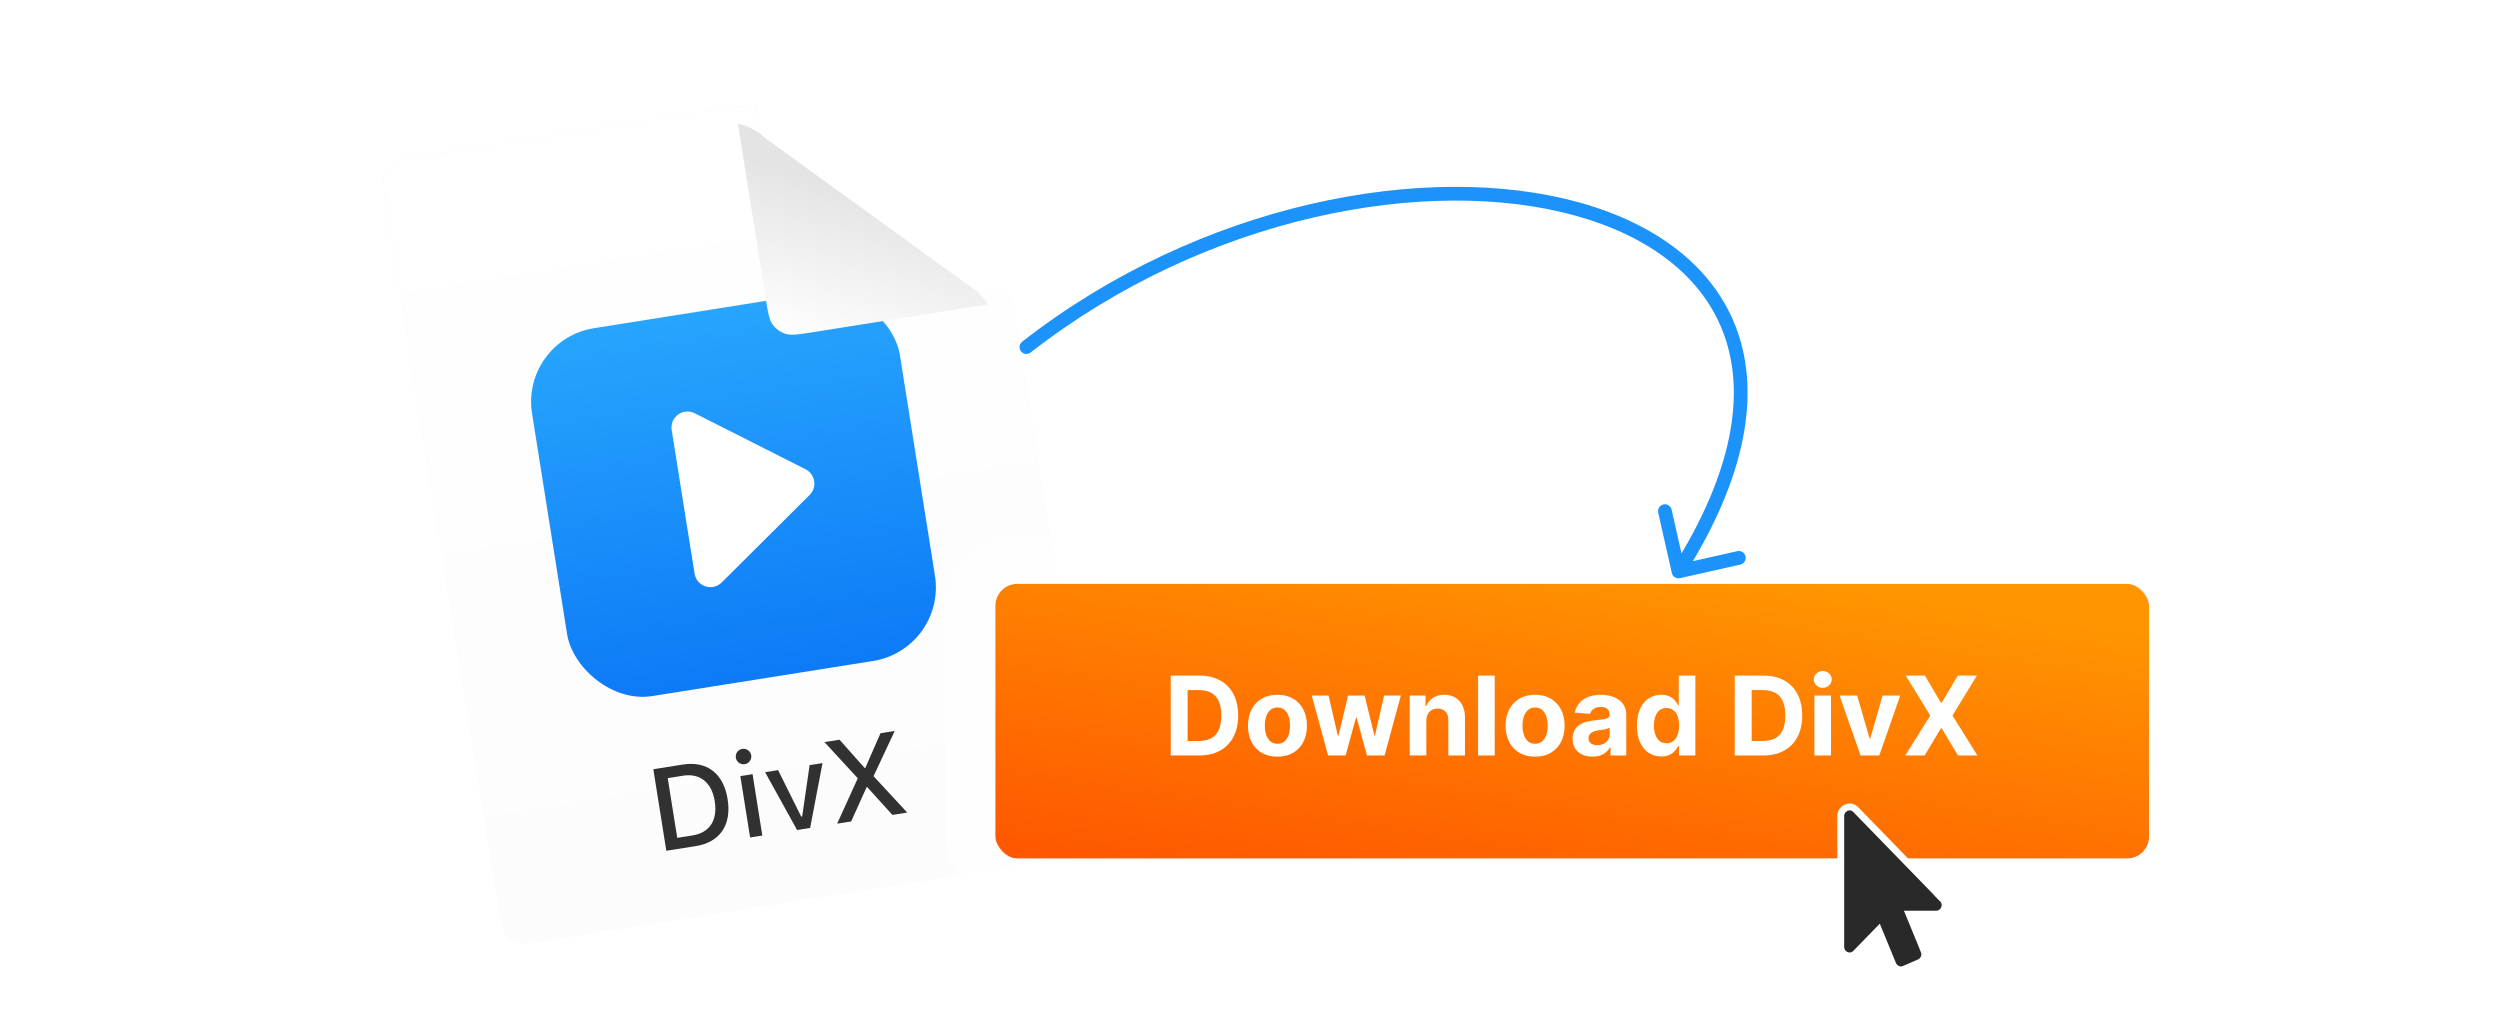
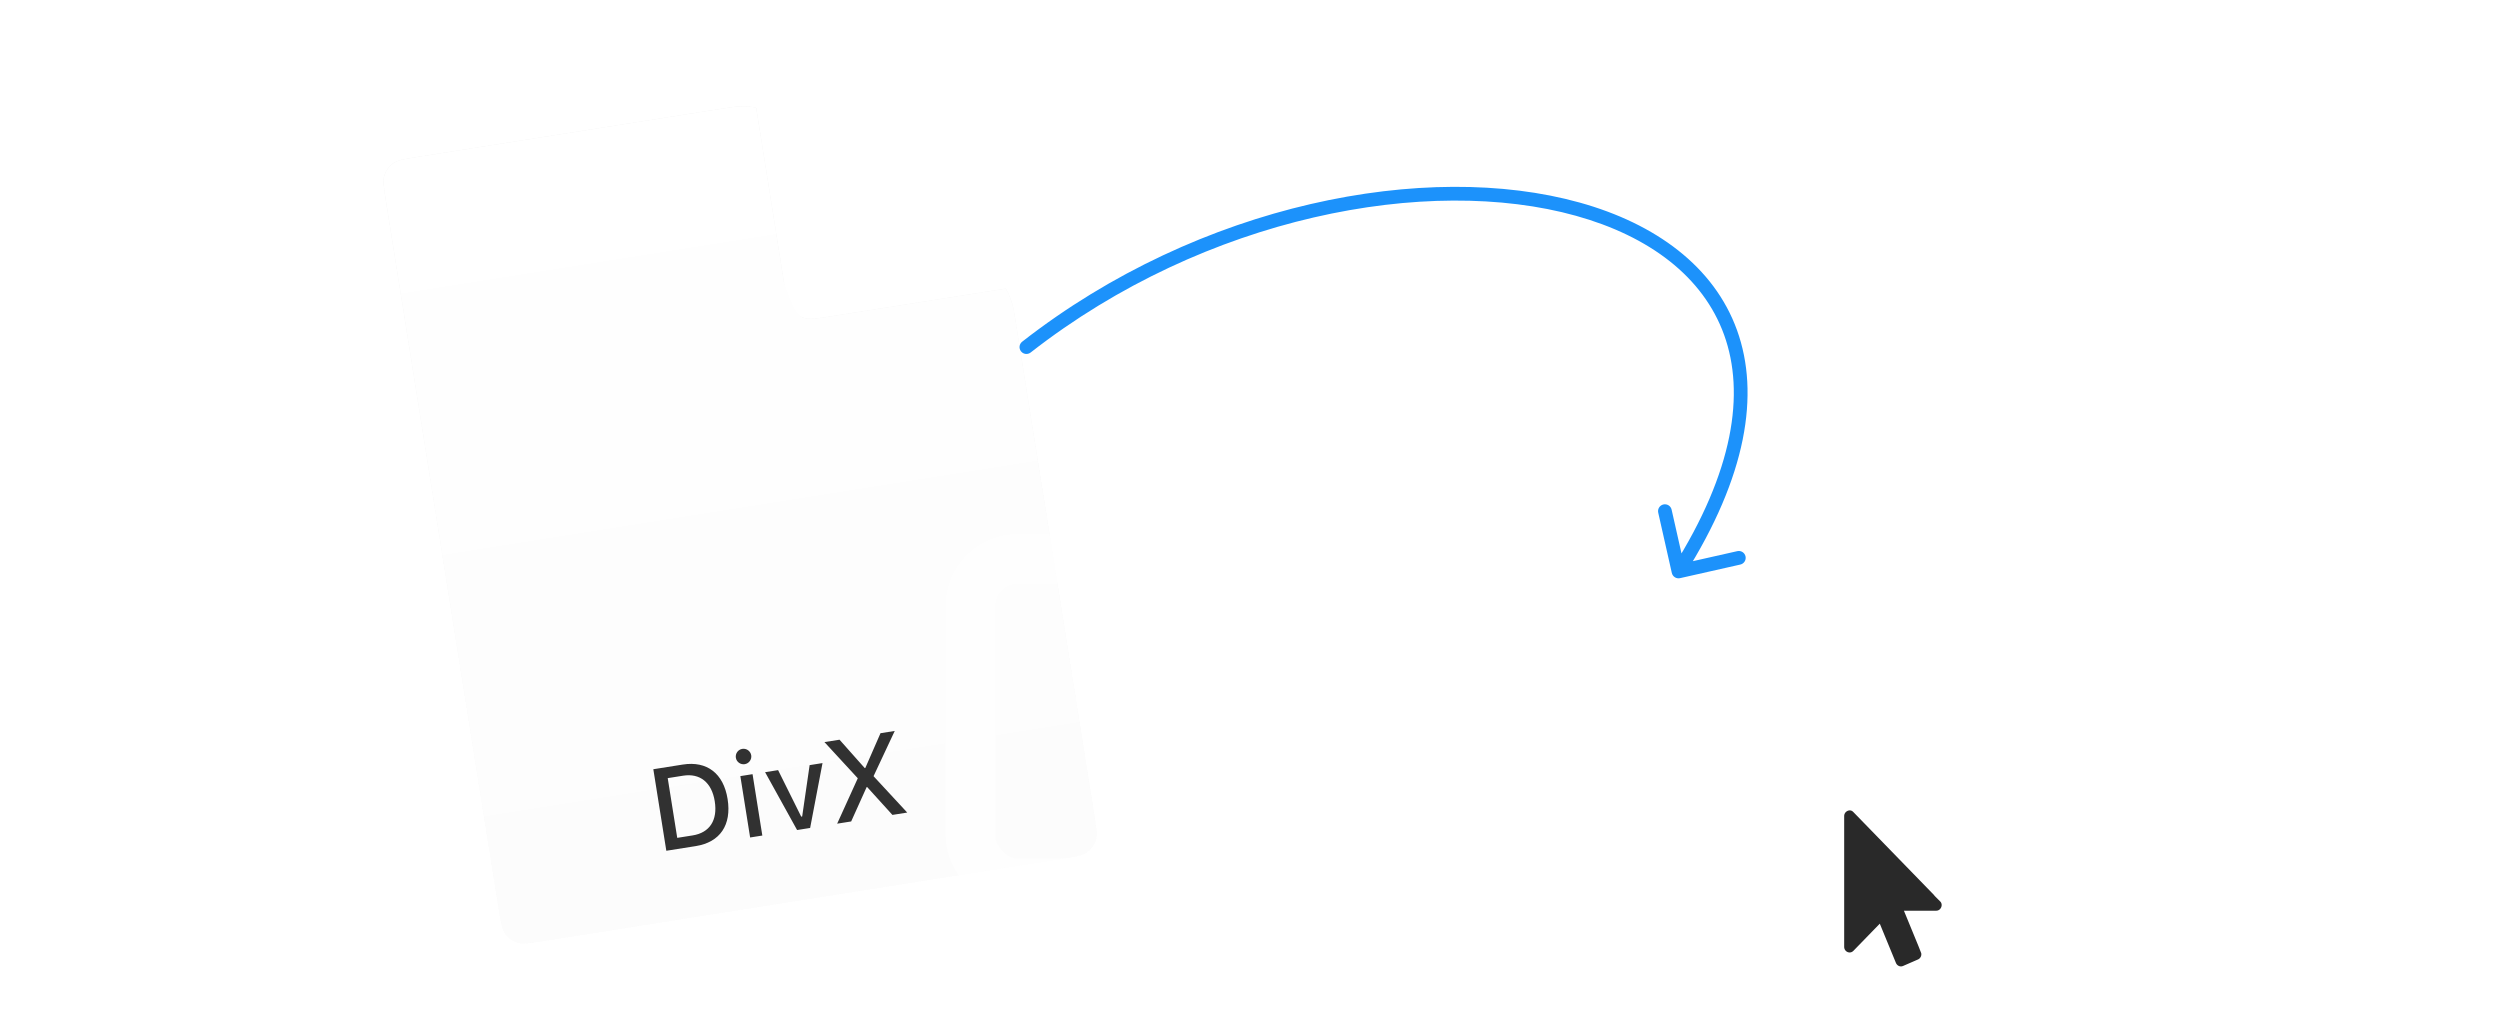
<svg xmlns="http://www.w3.org/2000/svg" width="364" height="150" viewBox="0 0 364 150" fill="none">
  <rect width="364" height="150" fill="white" />
  <g filter="url(#filter0_d_921_1906)">
    <path d="M154.634 124.79L78.819 136.814C76.913 137.116 75.96 137.267 75.174 137.013C74.482 136.789 73.878 136.352 73.45 135.765C72.964 135.097 72.812 134.147 72.509 132.245L56.045 28.929C55.742 27.027 55.591 26.077 55.846 25.291C56.07 24.601 56.508 23.999 57.096 23.572C57.765 23.086 58.718 22.935 60.624 22.633L105.652 15.492C107.15 15.254 108.573 15.161 109.974 15.453L114.033 40.928C114.359 42.971 114.522 43.992 115.044 44.709C115.504 45.339 116.152 45.809 116.895 46.049C117.74 46.323 118.764 46.16 120.811 45.836L146.336 41.788C146.853 42.696 147.328 43.916 147.584 45.522L159.212 118.495C159.515 120.396 159.667 121.347 159.412 122.132C159.187 122.823 158.75 123.425 158.161 123.852C157.492 124.337 156.54 124.488 154.634 124.79Z" fill="url(#paint0_linear_921_1906)" />
-     <path d="M154.634 124.79L78.819 136.814C76.913 137.116 75.96 137.267 75.174 137.013C74.482 136.789 73.878 136.352 73.45 135.765C72.964 135.097 72.812 134.147 72.509 132.245L56.045 28.929C55.742 27.027 55.591 26.077 55.846 25.291C56.07 24.601 56.508 23.999 57.096 23.572C57.765 23.086 58.718 22.935 60.624 22.633L105.652 15.492C107.15 15.254 108.573 15.161 109.974 15.453L114.033 40.928C114.359 42.971 114.522 43.992 115.044 44.709C115.504 45.339 116.152 45.809 116.895 46.049C117.74 46.323 118.764 46.16 120.811 45.836L146.336 41.788C146.853 42.696 147.328 43.916 147.584 45.522L159.212 118.495C159.515 120.396 159.667 121.347 159.412 122.132C159.187 122.823 158.75 123.425 158.161 123.852C157.492 124.337 156.54 124.488 154.634 124.79Z" fill="url(#paint1_linear_921_1906)" />
+     <path d="M154.634 124.79L78.819 136.814C76.913 137.116 75.96 137.267 75.174 137.013C74.482 136.789 73.878 136.352 73.45 135.765C72.964 135.097 72.812 134.147 72.509 132.245L56.045 28.929C55.742 27.027 55.591 26.077 55.846 25.291C56.07 24.601 56.508 23.999 57.096 23.572C57.765 23.086 58.718 22.935 60.624 22.633L105.652 15.492C107.15 15.254 108.573 15.161 109.974 15.453L114.033 40.928C115.504 45.339 116.152 45.809 116.895 46.049C117.74 46.323 118.764 46.16 120.811 45.836L146.336 41.788C146.853 42.696 147.328 43.916 147.584 45.522L159.212 118.495C159.515 120.396 159.667 121.347 159.412 122.132C159.187 122.823 158.75 123.425 158.161 123.852C157.492 124.337 156.54 124.488 154.634 124.79Z" fill="url(#paint1_linear_921_1906)" />
  </g>
-   <rect width="54.21" height="54.21" rx="10.842" transform="matrix(0.988 -0.157 0.157 0.988 75.762 49.488)" fill="url(#paint2_linear_921_1906)" />
-   <path d="M97.799 62.614C97.5 60.737 99.453 59.313 101.15 60.17L117.294 68.328C118.712 69.045 119.014 70.938 117.888 72.058L105.077 84.81C103.73 86.151 101.43 85.401 101.131 83.524L97.799 62.614Z" fill="white" />
  <g filter="url(#filter1_d_921_1906)">
-     <path d="M109.977 15.453L114.036 40.928C114.362 42.97 114.524 43.991 115.047 44.708C115.507 45.339 116.155 45.808 116.898 46.049C117.743 46.322 118.767 46.16 120.813 45.835L146.338 41.787C145.64 40.561 144.866 39.904 144.452 39.637L114.072 17.638C112.692 16.392 111.344 15.738 109.977 15.453Z" fill="url(#paint3_linear_921_1906)" />
-   </g>
+     </g>
  <path d="M97.016 123.872L95.124 112L99.411 111.32C102.932 110.762 105.344 112.606 105.938 116.333L105.94 116.349C106.541 120.118 104.841 122.631 101.303 123.192L97.016 123.872ZM98.606 121.992L100.844 121.637C103.329 121.243 104.507 119.428 104.068 116.672L104.066 116.655C103.63 113.924 101.918 112.55 99.458 112.941L97.22 113.296L98.606 121.992ZM108.437 111.264C107.82 111.361 107.238 110.939 107.141 110.33C107.043 109.713 107.464 109.132 108.082 109.034C108.69 108.937 109.281 109.358 109.379 109.975C109.476 110.584 109.046 111.167 108.437 111.264ZM109.218 121.937L107.794 113.002L109.572 112.72L110.995 121.655L109.218 121.937ZM116.056 120.852L111.398 112.43L113.291 112.13L116.656 118.901L116.796 118.879L117.882 111.402L119.758 111.105L117.956 120.551L116.056 120.852ZM121.89 119.927L124.887 113.328L124.883 113.303L120.039 108.049L122.236 107.7L125.906 111.833L125.988 111.82L128.201 106.754L130.275 106.425L127.196 112.995L127.202 113.028L132.093 118.309L129.937 118.651L126.252 114.588L126.186 114.598L123.93 119.604L121.89 119.927Z" fill="#313131" />
-   <rect x="144.914" y="85" width="168" height="40" rx="3.2" fill="url(#paint4_linear_921_1906)" />
  <rect x="141.305" y="81.391" width="175.218" height="47.218" rx="6.809" stroke="white" stroke-opacity="0.6" stroke-width="7.218" />
-   <path d="M174.582 110H170.457V98.364H174.616C175.786 98.364 176.794 98.597 177.638 99.062C178.483 99.525 179.133 100.189 179.587 101.057C180.046 101.924 180.275 102.962 180.275 104.17C180.275 105.383 180.046 106.424 179.587 107.295C179.133 108.167 178.479 108.835 177.627 109.301C176.779 109.767 175.763 110 174.582 110ZM172.917 107.892H174.479C175.207 107.892 175.818 107.763 176.315 107.506C176.815 107.244 177.19 106.841 177.44 106.295C177.693 105.746 177.82 105.038 177.82 104.17C177.82 103.311 177.693 102.608 177.44 102.062C177.19 101.517 176.817 101.116 176.32 100.858C175.824 100.6 175.212 100.472 174.485 100.472H172.917V107.892ZM185.995 110.17C185.112 110.17 184.349 109.983 183.705 109.608C183.065 109.229 182.571 108.703 182.222 108.028C181.874 107.35 181.7 106.564 181.7 105.67C181.7 104.769 181.874 103.981 182.222 103.307C182.571 102.629 183.065 102.102 183.705 101.727C184.349 101.348 185.112 101.159 185.995 101.159C186.878 101.159 187.639 101.348 188.279 101.727C188.923 102.102 189.419 102.629 189.768 103.307C190.116 103.981 190.29 104.769 190.29 105.67C190.29 106.564 190.116 107.35 189.768 108.028C189.419 108.703 188.923 109.229 188.279 109.608C187.639 109.983 186.878 110.17 185.995 110.17ZM186.006 108.295C186.408 108.295 186.743 108.182 187.012 107.955C187.281 107.723 187.484 107.409 187.62 107.011C187.76 106.614 187.83 106.161 187.83 105.653C187.83 105.146 187.76 104.693 187.62 104.295C187.484 103.898 187.281 103.583 187.012 103.352C186.743 103.121 186.408 103.006 186.006 103.006C185.601 103.006 185.26 103.121 184.984 103.352C184.711 103.583 184.504 103.898 184.364 104.295C184.228 104.693 184.16 105.146 184.16 105.653C184.16 106.161 184.228 106.614 184.364 107.011C184.504 107.409 184.711 107.723 184.984 107.955C185.26 108.182 185.601 108.295 186.006 108.295ZM193.367 110L190.992 101.273H193.441L194.793 107.136H194.873L196.282 101.273H198.685L200.117 107.102H200.191L201.521 101.273H203.964L201.594 110H199.032L197.532 104.511H197.424L195.924 110H193.367ZM207.675 104.955V110H205.255V101.273H207.562V102.812H207.664C207.857 102.305 208.181 101.903 208.636 101.608C209.09 101.309 209.641 101.159 210.289 101.159C210.895 101.159 211.424 101.292 211.874 101.557C212.325 101.822 212.675 102.201 212.925 102.693C213.175 103.182 213.3 103.765 213.3 104.443V110H210.88V104.875C210.884 104.341 210.747 103.924 210.471 103.625C210.194 103.322 209.814 103.17 209.329 103.17C209.003 103.17 208.715 103.241 208.465 103.381C208.219 103.521 208.026 103.725 207.886 103.994C207.749 104.259 207.679 104.58 207.675 104.955ZM217.629 98.364V110H215.208V98.364H217.629ZM223.511 110.17C222.628 110.17 221.865 109.983 221.221 109.608C220.581 109.229 220.086 108.703 219.738 108.028C219.389 107.35 219.215 106.564 219.215 105.67C219.215 104.769 219.389 103.981 219.738 103.307C220.086 102.629 220.581 102.102 221.221 101.727C221.865 101.348 222.628 101.159 223.511 101.159C224.393 101.159 225.155 101.348 225.795 101.727C226.439 102.102 226.935 102.629 227.283 103.307C227.632 103.981 227.806 104.769 227.806 105.67C227.806 106.564 227.632 107.35 227.283 108.028C226.935 108.703 226.439 109.229 225.795 109.608C225.155 109.983 224.393 110.17 223.511 110.17ZM223.522 108.295C223.924 108.295 224.259 108.182 224.528 107.955C224.797 107.723 224.999 107.409 225.136 107.011C225.276 106.614 225.346 106.161 225.346 105.653C225.346 105.146 225.276 104.693 225.136 104.295C224.999 103.898 224.797 103.583 224.528 103.352C224.259 103.121 223.924 103.006 223.522 103.006C223.117 103.006 222.776 103.121 222.499 103.352C222.227 103.583 222.02 103.898 221.88 104.295C221.744 104.693 221.675 105.146 221.675 105.653C221.675 106.161 221.744 106.614 221.88 107.011C222.02 107.409 222.227 107.723 222.499 107.955C222.776 108.182 223.117 108.295 223.522 108.295ZM231.869 110.165C231.312 110.165 230.816 110.068 230.38 109.875C229.944 109.678 229.6 109.388 229.346 109.006C229.096 108.619 228.971 108.138 228.971 107.562C228.971 107.078 229.06 106.67 229.238 106.341C229.416 106.011 229.658 105.746 229.965 105.545C230.272 105.345 230.621 105.193 231.011 105.091C231.405 104.989 231.817 104.917 232.249 104.875C232.757 104.822 233.166 104.773 233.477 104.727C233.787 104.678 234.013 104.606 234.153 104.511C234.293 104.417 234.363 104.277 234.363 104.091V104.057C234.363 103.697 234.249 103.419 234.022 103.222C233.799 103.025 233.48 102.926 233.067 102.926C232.632 102.926 232.285 103.023 232.028 103.216C231.77 103.405 231.6 103.644 231.516 103.932L229.278 103.75C229.391 103.22 229.615 102.761 229.948 102.375C230.281 101.985 230.711 101.686 231.238 101.477C231.768 101.265 232.382 101.159 233.079 101.159C233.564 101.159 234.028 101.216 234.471 101.33C234.918 101.443 235.314 101.619 235.658 101.858C236.007 102.097 236.281 102.403 236.482 102.778C236.683 103.15 236.783 103.595 236.783 104.114V110H234.488V108.79H234.42C234.28 109.062 234.092 109.303 233.857 109.511C233.622 109.716 233.34 109.877 233.011 109.994C232.681 110.108 232.3 110.165 231.869 110.165ZM232.562 108.494C232.918 108.494 233.232 108.424 233.505 108.284C233.778 108.14 233.992 107.947 234.147 107.705C234.302 107.462 234.38 107.187 234.38 106.881V105.955C234.304 106.004 234.2 106.049 234.067 106.091C233.939 106.129 233.793 106.165 233.63 106.199C233.467 106.229 233.304 106.258 233.141 106.284C232.978 106.307 232.831 106.328 232.698 106.347C232.414 106.388 232.166 106.455 231.954 106.545C231.742 106.636 231.577 106.759 231.46 106.915C231.342 107.066 231.283 107.256 231.283 107.483C231.283 107.812 231.403 108.064 231.641 108.239C231.884 108.409 232.191 108.494 232.562 108.494ZM241.877 110.142C241.214 110.142 240.614 109.972 240.076 109.631C239.542 109.286 239.118 108.78 238.803 108.114C238.493 107.443 238.337 106.621 238.337 105.648C238.337 104.648 238.498 103.816 238.82 103.153C239.142 102.487 239.57 101.989 240.104 101.659C240.642 101.326 241.231 101.159 241.871 101.159C242.36 101.159 242.767 101.242 243.093 101.409C243.423 101.572 243.688 101.777 243.888 102.023C244.093 102.265 244.248 102.504 244.354 102.739H244.428V98.364H246.843V110H244.457V108.602H244.354C244.241 108.845 244.08 109.085 243.871 109.324C243.667 109.559 243.4 109.754 243.07 109.909C242.745 110.064 242.347 110.142 241.877 110.142ZM242.644 108.216C243.034 108.216 243.364 108.11 243.633 107.898C243.906 107.682 244.114 107.381 244.258 106.994C244.406 106.608 244.479 106.155 244.479 105.636C244.479 105.117 244.407 104.667 244.263 104.284C244.12 103.902 243.911 103.606 243.638 103.398C243.366 103.189 243.034 103.085 242.644 103.085C242.246 103.085 241.911 103.193 241.638 103.409C241.366 103.625 241.159 103.924 241.019 104.307C240.879 104.689 240.809 105.133 240.809 105.636C240.809 106.144 240.879 106.593 241.019 106.983C241.163 107.369 241.37 107.672 241.638 107.892C241.911 108.108 242.246 108.216 242.644 108.216ZM256.707 110H252.582V98.364H256.741C257.911 98.364 258.919 98.597 259.763 99.062C260.608 99.525 261.258 100.189 261.712 101.057C262.171 101.924 262.4 102.962 262.4 104.17C262.4 105.383 262.171 106.424 261.712 107.295C261.258 108.167 260.604 108.835 259.752 109.301C258.904 109.767 257.888 110 256.707 110ZM255.042 107.892H256.604C257.332 107.892 257.943 107.763 258.44 107.506C258.94 107.244 259.315 106.841 259.565 106.295C259.818 105.746 259.945 105.038 259.945 104.17C259.945 103.311 259.818 102.608 259.565 102.062C259.315 101.517 258.942 101.116 258.445 100.858C257.949 100.6 257.337 100.472 256.61 100.472H255.042V107.892ZM264.177 110V101.273H266.597V110H264.177ZM265.393 100.148C265.033 100.148 264.724 100.028 264.467 99.79C264.213 99.547 264.086 99.258 264.086 98.921C264.086 98.587 264.213 98.301 264.467 98.062C264.724 97.82 265.033 97.699 265.393 97.699C265.753 97.699 266.059 97.82 266.313 98.062C266.571 98.301 266.7 98.587 266.7 98.921C266.7 99.258 266.571 99.547 266.313 99.79C266.059 100.028 265.753 100.148 265.393 100.148ZM276.673 101.273L273.621 110H270.894L267.843 101.273H270.4L272.212 107.517H272.303L274.11 101.273H276.673ZM280.263 98.364L282.61 102.33H282.701L285.059 98.364H287.837L284.286 104.182L287.917 110H285.087L282.701 106.028H282.61L280.224 110H277.406L281.048 104.182L277.474 98.364H280.263Z" fill="white" />
  <path d="M268.012 118.812C268.012 117.684 269.41 117.023 270.213 117.893L282.828 130.868H282.827C283.648 131.682 283.042 133.099 281.915 133.099H277.956L280.149 138.44H280.148C280.425 139.111 280.11 139.865 279.473 140.151L279.468 140.153L279.268 139.695L279.467 140.153L277.286 141.103L277.287 141.104C276.606 141.401 275.864 141.051 275.592 140.41L275.59 140.404L273.525 135.381L270.213 138.789C269.798 139.216 269.233 139.269 268.786 139.068C268.35 138.872 268.012 138.428 268.012 137.87V118.812Z" fill="#292929" stroke="white" />
  <path d="M148.83 49.749C148.395 50.089 148.317 50.717 148.657 51.153C148.997 51.588 149.625 51.666 150.061 51.326L149.445 50.537L148.83 49.749ZM243.417 83.424C243.539 83.963 244.074 84.301 244.613 84.18L253.392 82.199C253.931 82.077 254.269 81.542 254.148 81.003C254.026 80.465 253.491 80.126 252.952 80.248L245.148 82.008L243.387 74.205C243.266 73.666 242.731 73.328 242.192 73.449C241.653 73.571 241.315 74.106 241.437 74.645L243.417 83.424ZM149.445 50.537L150.061 51.326C175.585 31.405 207.995 25.443 229.445 31.415C240.157 34.398 247.987 40.304 251.034 48.766C254.082 57.232 252.455 68.571 243.547 82.67L244.393 83.204L245.238 83.738C254.32 69.364 256.254 57.362 252.915 48.088C249.575 38.809 241.07 32.576 229.982 29.488C207.831 23.321 174.777 29.498 148.83 49.749L149.445 50.537Z" fill="#1C92FB" />
  <defs>
    <filter id="filter0_d_921_1906" x="51.895" y="11.545" width="111.722" height="129.765" filterUnits="userSpaceOnUse" color-interpolation-filters="sRGB">
      <feFlood flood-opacity="0" result="BackgroundImageFix" />
      <feColorMatrix in="SourceAlpha" type="matrix" values="0 0 0 0 0 0 0 0 0 0 0 0 0 0 0 0 0 0 127 0" result="hardAlpha" />
      <feOffset dx="0.127" dy="0.221" />
      <feGaussianBlur stdDeviation="1.974" />
      <feComposite in2="hardAlpha" operator="out" />
      <feColorMatrix type="matrix" values="0 0 0 0 0 0 0 0 0 0 0 0 0 0 0 0 0 0 0.18 0" />
      <feBlend mode="normal" in2="BackgroundImageFix" result="effect1_dropShadow_921_1906" />
      <feBlend mode="normal" in="SourceGraphic" in2="effect1_dropShadow_921_1906" result="shape" />
    </filter>
    <filter id="filter1_d_921_1906" x="102.337" y="12.906" width="46.55" height="40.921" filterUnits="userSpaceOnUse" color-interpolation-filters="sRGB">
      <feFlood flood-opacity="0" result="BackgroundImageFix" />
      <feColorMatrix in="SourceAlpha" type="matrix" values="0 0 0 0 0 0 0 0 0 0 0 0 0 0 0 0 0 0 127 0" result="hardAlpha" />
      <feOffset dx="-2.547" dy="2.547" />
      <feGaussianBlur stdDeviation="2.547" />
      <feComposite in2="hardAlpha" operator="out" />
      <feColorMatrix type="matrix" values="0 0 0 0 0 0 0 0 0 0 0 0 0 0 0 0 0 0 0.23 0" />
      <feBlend mode="normal" in2="BackgroundImageFix" result="effect1_dropShadow_921_1906" />
      <feBlend mode="normal" in="SourceGraphic" in2="effect1_dropShadow_921_1906" result="shape" />
    </filter>
    <linearGradient id="paint0_linear_921_1906" x1="98.531" y1="16.621" x2="116.641" y2="130.816" gradientUnits="userSpaceOnUse">
      <stop stop-color="#F0F0F0" />
      <stop offset="1" stop-color="#FBFBFB" />
    </linearGradient>
    <linearGradient id="paint1_linear_921_1906" x1="98.531" y1="16.621" x2="116.641" y2="130.816" gradientUnits="userSpaceOnUse">
      <stop stop-color="white" />
      <stop offset="1" stop-color="#FCFCFC" />
    </linearGradient>
    <linearGradient id="paint2_linear_921_1906" x1="27.105" y1="0" x2="27.105" y2="54.21" gradientUnits="userSpaceOnUse">
      <stop stop-color="#27A5FD" />
      <stop offset="1" stop-color="#0D7AF7" />
    </linearGradient>
    <linearGradient id="paint3_linear_921_1906" x1="122.961" y1="23.964" x2="116.126" y2="46.59" gradientUnits="userSpaceOnUse">
      <stop stop-color="#E4E4E4" />
      <stop offset="1" stop-color="white" />
    </linearGradient>
    <linearGradient id="paint4_linear_921_1906" x1="263.502" y1="85" x2="254.962" y2="142.023" gradientUnits="userSpaceOnUse">
      <stop stop-color="#FF9501" />
      <stop offset="1" stop-color="#FF5500" />
    </linearGradient>
  </defs>
</svg>